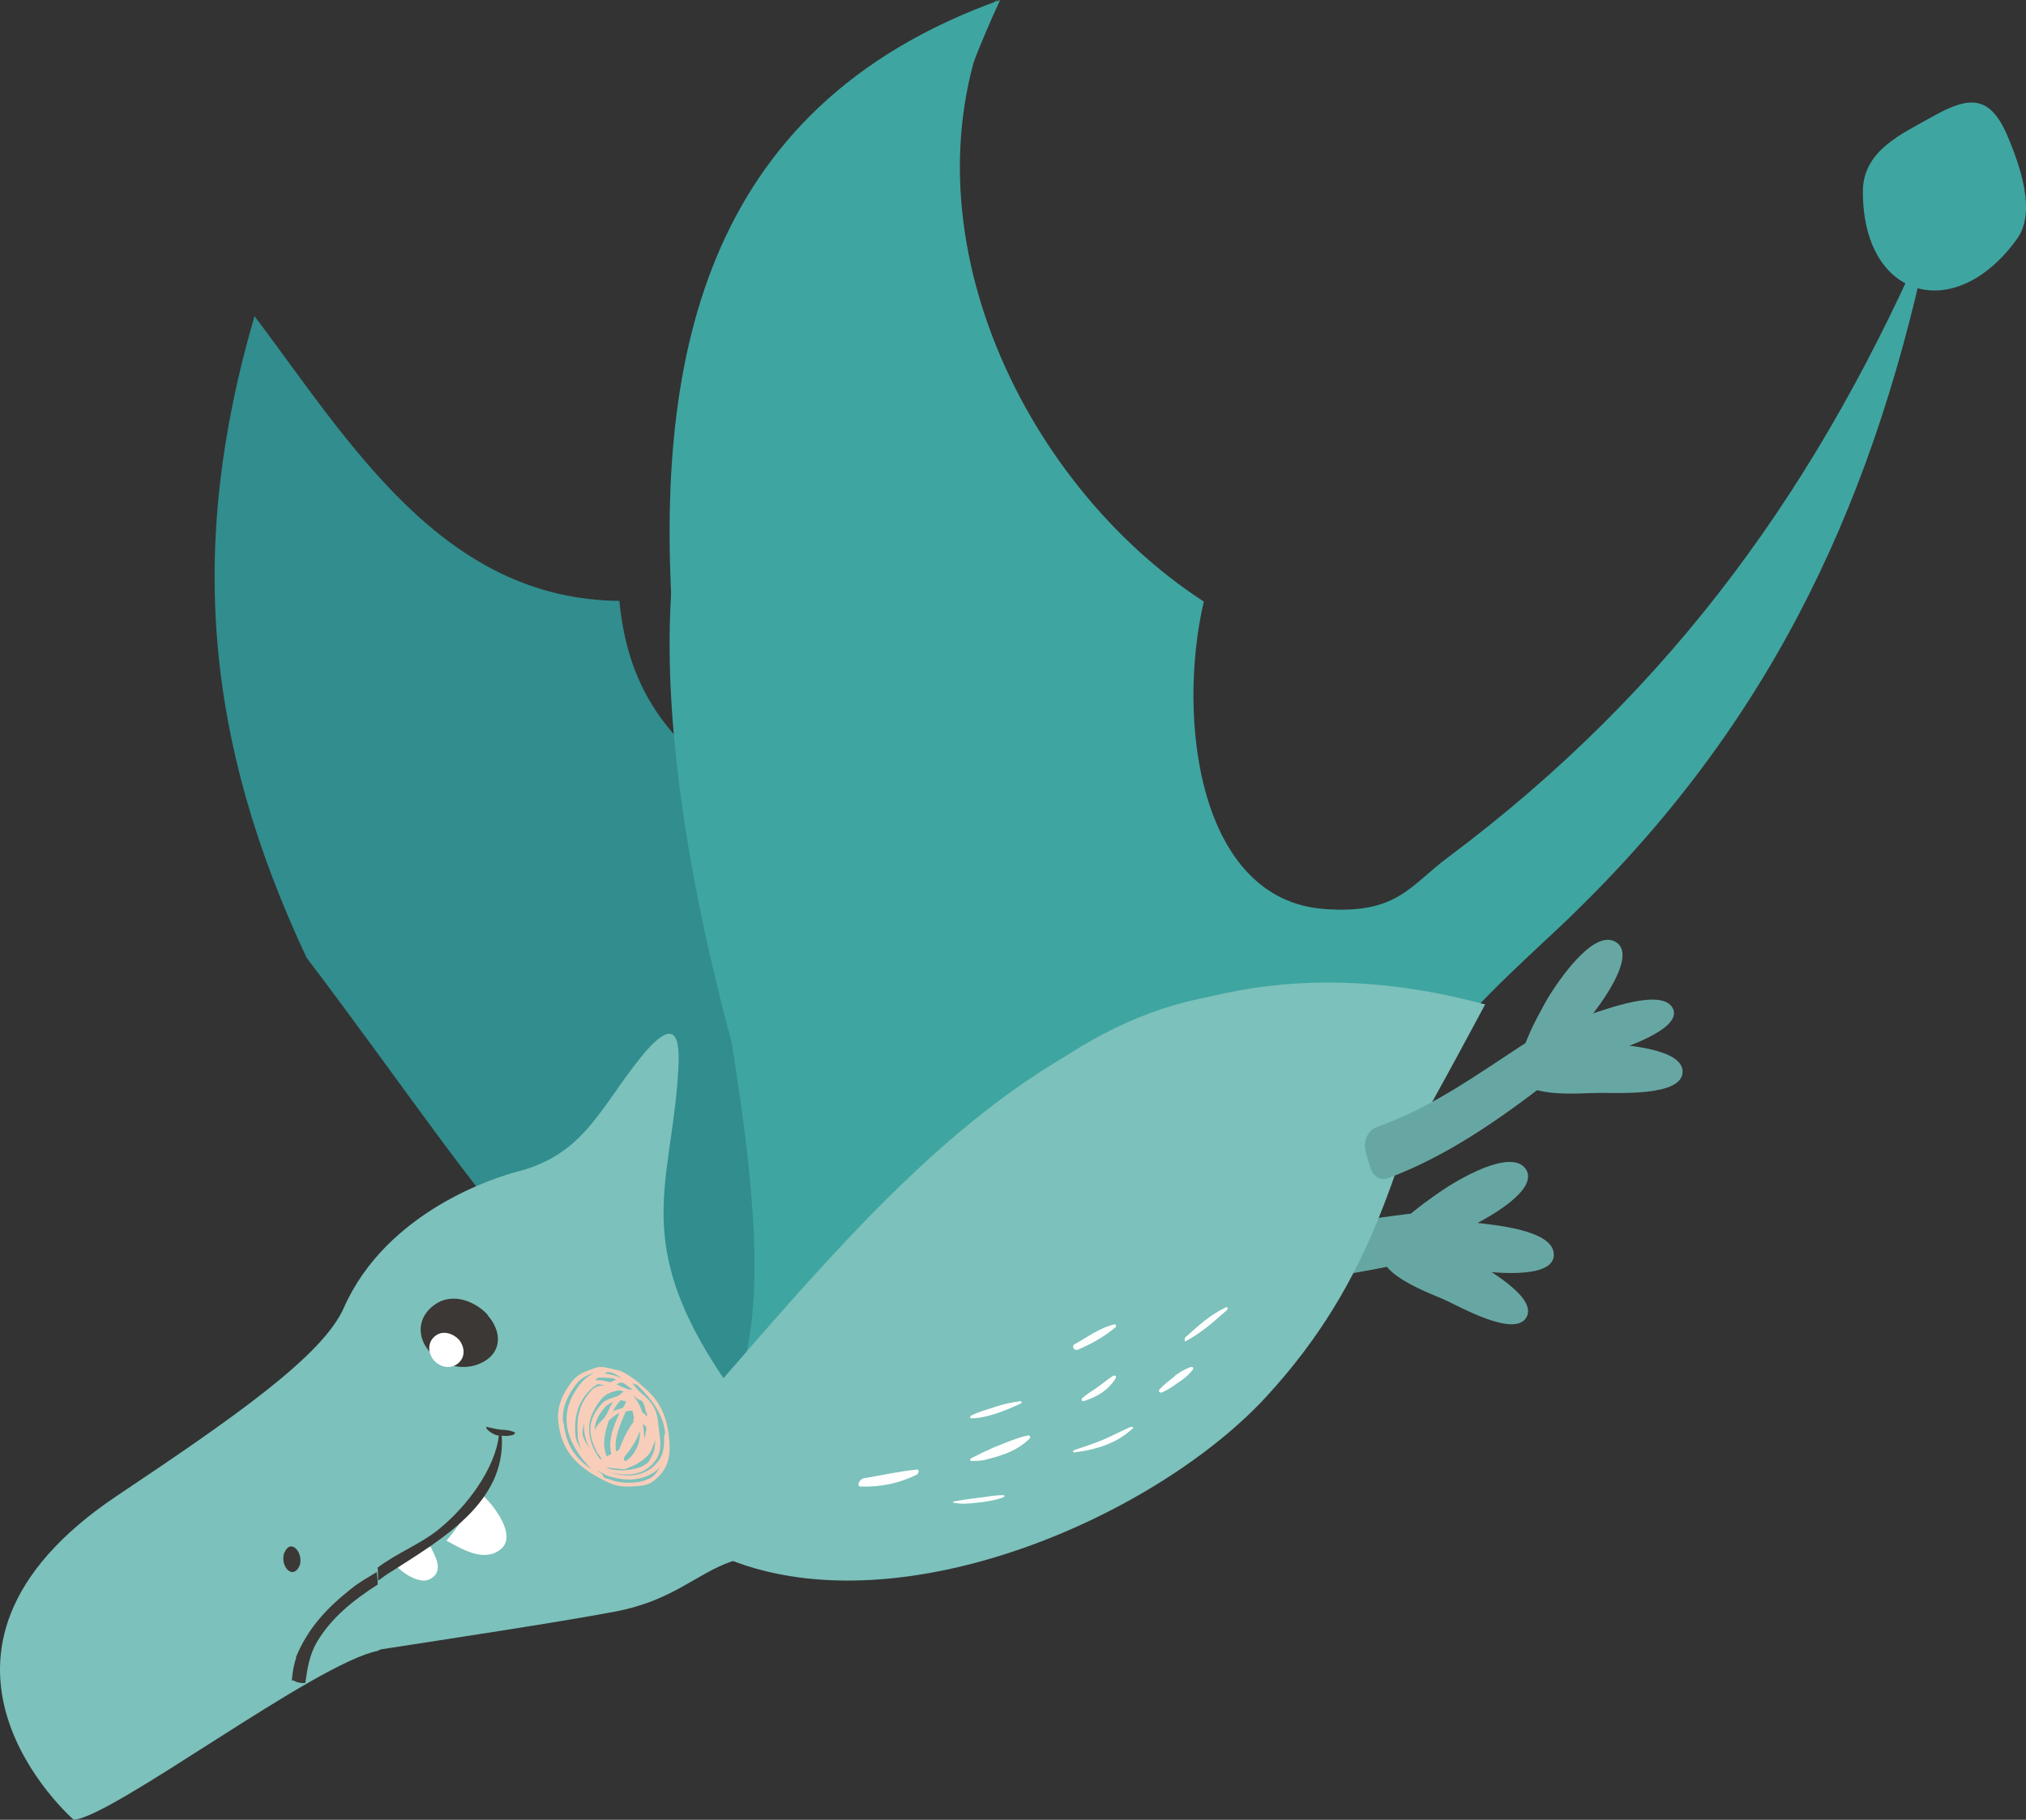
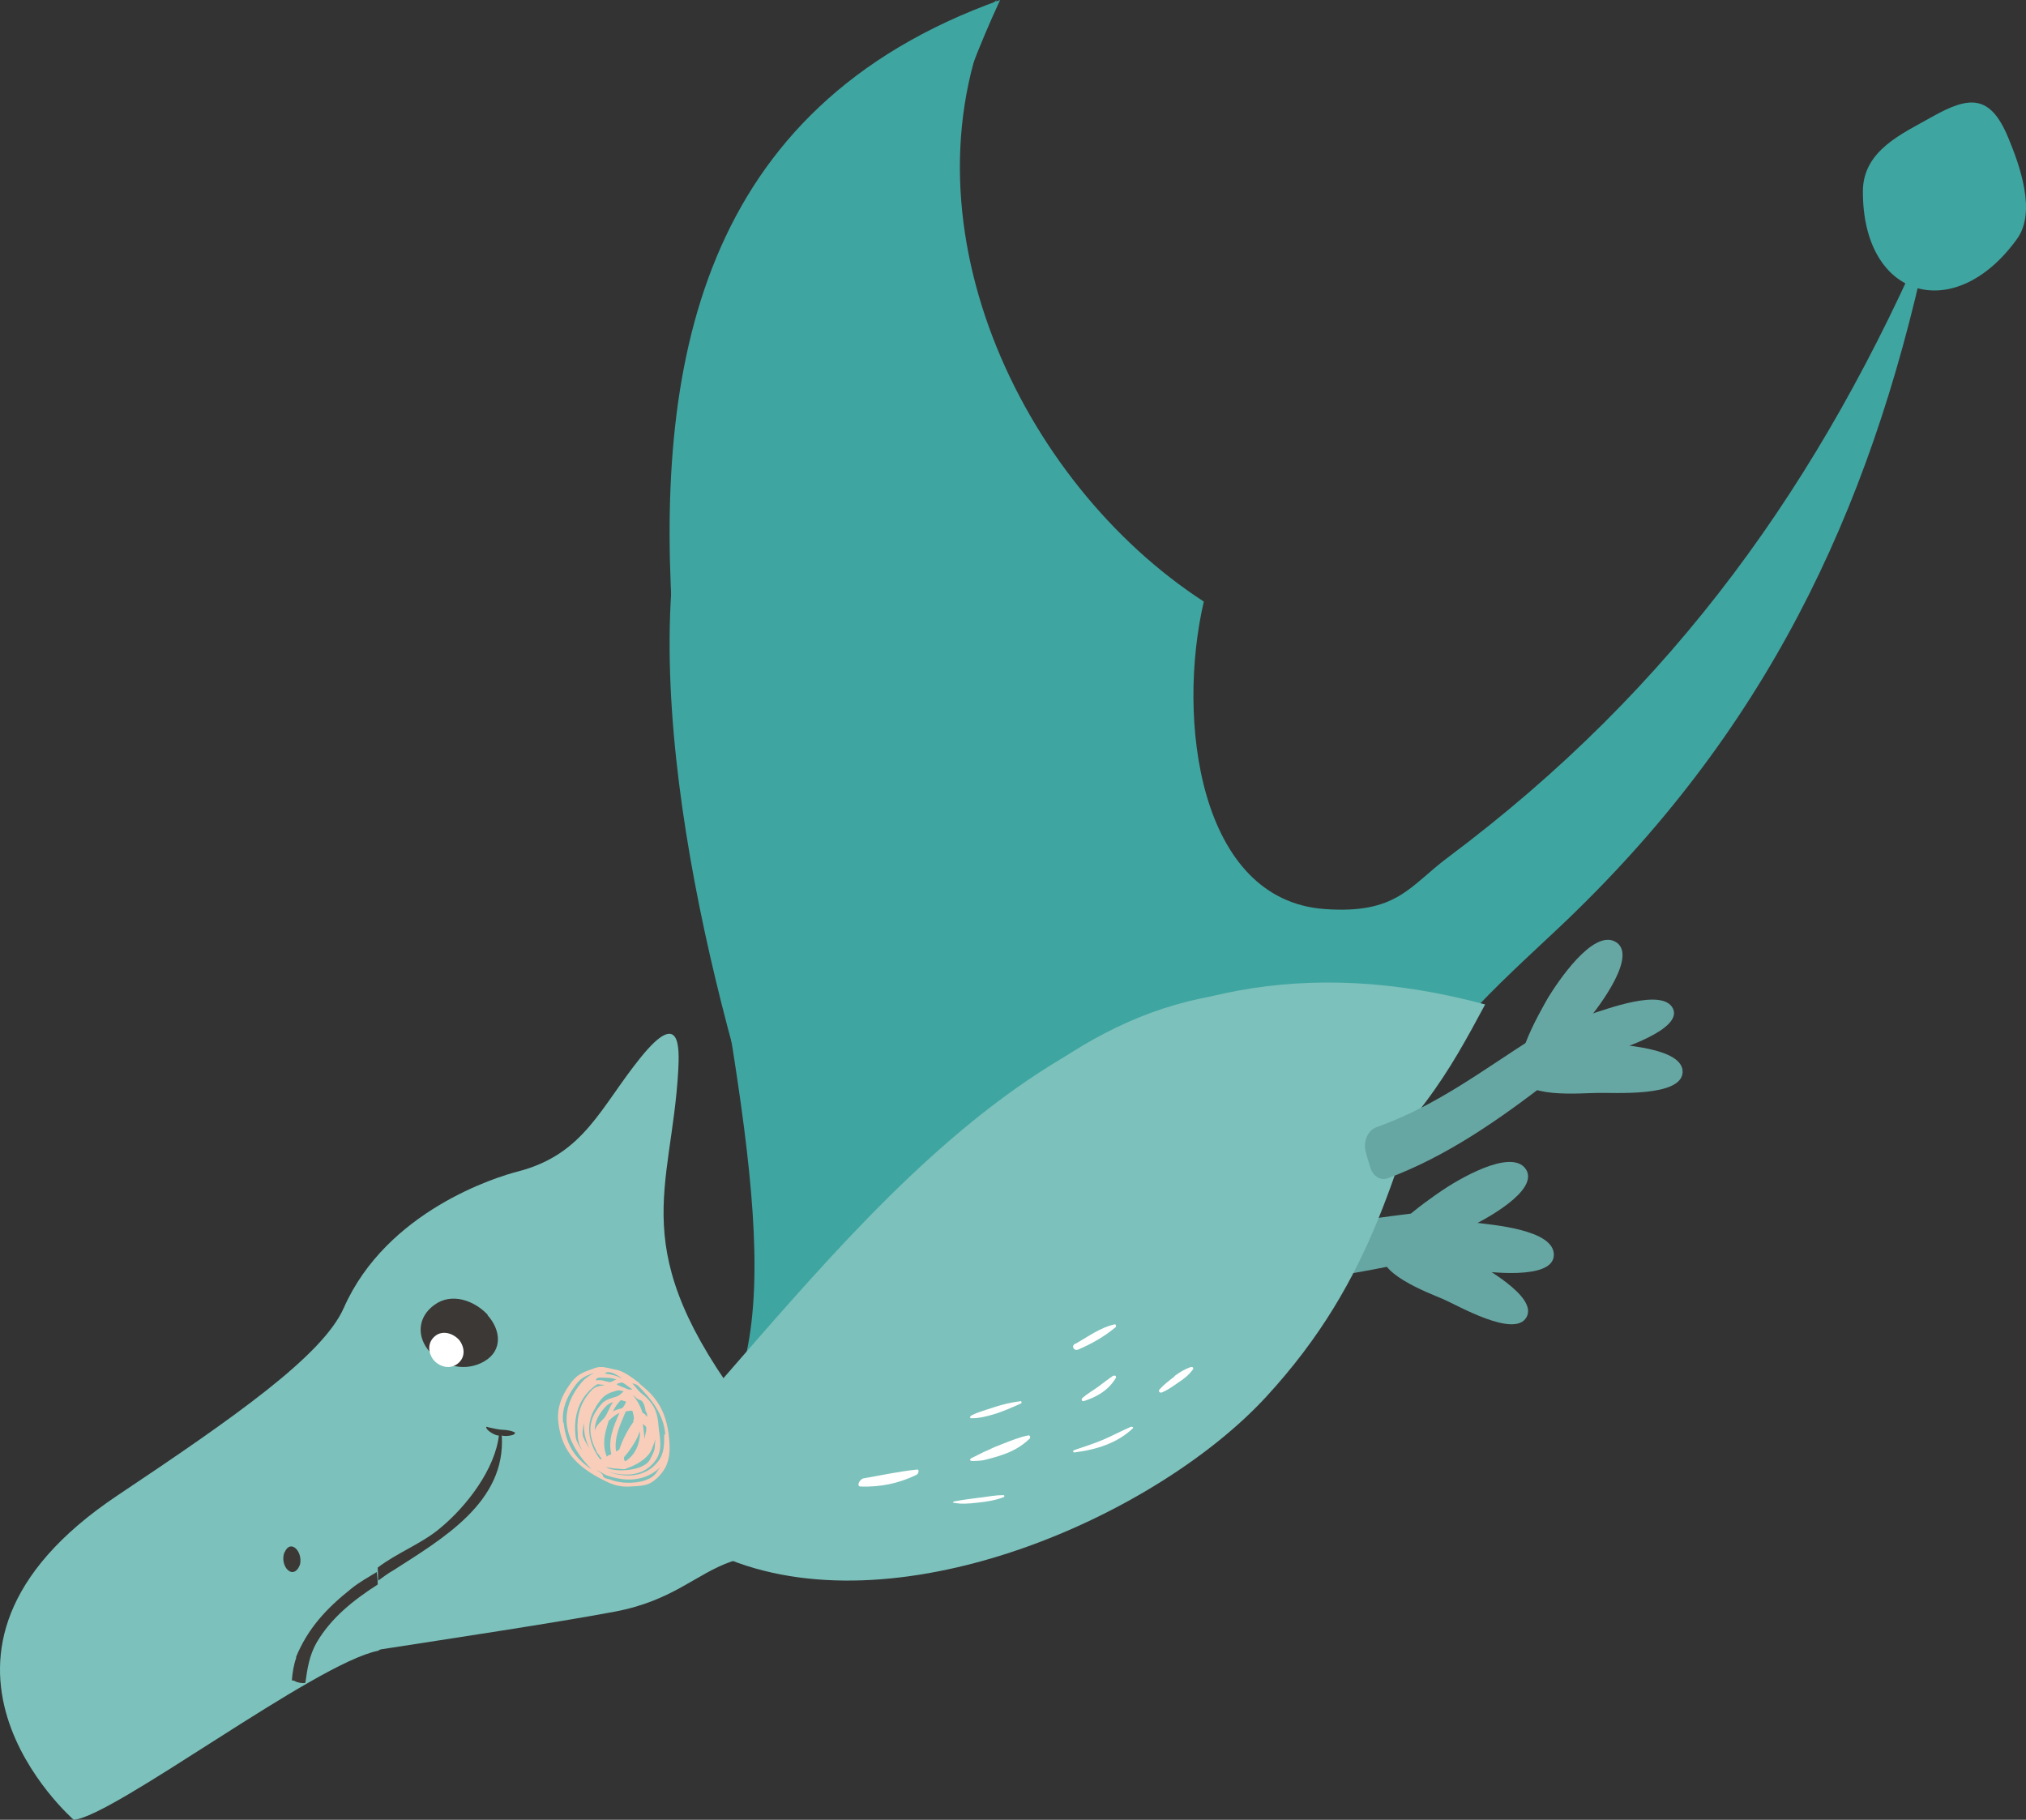
<svg xmlns="http://www.w3.org/2000/svg" width="236" height="212" viewBox="0 0 236 212" fill="none">
  <rect x="0" y="0" width="236" height="212" fill="#333333" stroke="none" />
-   <path d="M72.14 69.944C73.317 82.231 79.539 87.871 89.349 94.517C99.159 97.309 110.145 97.98 119.899 95.243C121.749 94.74 123.43 94.014 125 93.177C123.655 96.583 122.309 100.046 121.02 103.509C115.863 117.415 111.939 131.768 105.605 145.227C102.242 152.376 98.15 159.189 93.161 165.221C65.245 156.732 59.527 143.049 35.704 111.551C23.932 86.475 21.802 63.633 29.65 36.826C40.861 51.738 51.624 69.832 72.196 70L72.14 69.944Z" fill="#318D8E" />
  <path d="M171.104 142.97C169.362 143.782 163.03 149.004 161.287 146.741C159.545 144.42 166.225 139.895 167.909 138.734C169.594 137.574 175.983 133.686 177.726 136.181C179.411 138.676 172.847 142.157 171.104 142.97Z" fill="#67A7A3" />
  <path d="M171.389 147.939C169.703 147.708 161.834 148.574 162.003 145.631C162.171 142.629 169.422 142.11 171.557 142.398C173.749 142.687 181.056 143.206 181 146.208C180.943 149.209 173.075 148.17 171.389 147.939Z" fill="#67A7A3" />
  <path d="M168.129 151.352C166.45 150.629 159.793 148.181 161.192 145.511C162.59 142.84 169.024 145.344 170.814 146.401C172.604 147.514 179.206 151.018 177.807 153.466C176.408 155.914 169.807 152.075 168.129 151.352Z" fill="#67A7A3" />
  <path d="M164.553 141.356C157.429 142.196 150.903 143.636 143.724 142.676C142.528 142.496 141.495 143.636 141.277 144.895C141.114 145.615 141.059 146.275 141.005 147.115C140.951 147.954 141.331 148.914 142.256 149.034C149.652 149.874 157.048 148.554 164.063 147.055C167.489 146.335 168.251 140.937 164.553 141.356Z" fill="#67A7A3" />
  <path d="M124.088 151.954C136.485 143.333 150 136.603 162.733 128.593C165.022 127.147 162.621 128.705 164.911 127.203C167.815 119.972 178.313 111.407 183.898 105.845C206.962 83.207 218.689 57.4 225 26.197C212.156 56.121 195.067 80.148 168.652 99.894C164.185 103.231 162.733 106.512 154.3 105.9C139.613 104.844 137.044 83.764 140.227 70.081C118.782 56.176 104.151 25.252 116.102 0C95.048 18.076 85.89 31.147 79.579 59.013C73.939 83.986 84.661 122.809 92.033 143.055C96.109 154.29 99.795 163.078 103.537 170.197C109.345 163.133 116.493 157.126 124.032 151.954H124.088Z" fill="#3FA5A1" />
  <path d="M124.388 151.784C129.444 148.284 134.666 145.061 140 141.95C124.832 118.56 110.164 94.893 96.385 70.281C101.886 46.78 107.109 20.223 116.498 0C46.437 25.057 95.052 120.338 86.94 157.673C84.885 167.118 95.219 160.284 100.108 175.174C106.442 165.84 115.109 158.229 124.332 151.784H124.388Z" fill="#3FA5A1" />
  <path d="M94.511 182.358C108.606 182.025 98.947 181.413 96.42 178.021C95.859 177.242 96.757 177.409 96.645 177.02C96.532 176.63 96.757 176.797 96.701 176.519C96.645 176.241 96.701 176.297 96.757 176.019C96.813 175.741 96.813 175.407 96.869 175.073C96.982 174.016 96.982 172.904 96.813 171.848C96.701 171.291 96.532 170.624 96.42 170.235C96.308 169.846 96.195 169.567 96.139 169.345C96.083 169.123 96.083 169.123 95.971 168.9C95.859 168.678 95.859 168.566 95.69 168.344C95.522 168.122 95.465 168.01 95.185 167.621C94.96 167.287 94.455 166.62 94.061 166.175C93.668 165.73 93.219 165.23 92.77 164.785C92.77 164.785 92.77 164.785 92.658 164.674C92.545 164.562 92.321 164.34 92.04 164.117C91.759 163.895 90.861 163.283 90.58 162.95C90.299 162.672 90.018 162.393 89.794 162.227C89.569 162.06 89.4 161.893 89.625 162.115C89.625 162.115 89.457 161.837 89.4 162.004C88.951 162.894 87.772 163.784 86.986 164.34C72.666 145.432 78.225 138.869 79.011 124.632C79.124 122.241 79.348 117.347 74.631 123.187C69.914 129.026 68.061 134.476 60.311 136.478C57.896 137.09 45.036 141.038 40.038 152.383C37.567 157.944 27.29 165.118 13.644 174.239C-13.761 192.591 8.59 212 8.59 212C13.251 211.611 36.725 193.759 44.025 192.313C44.025 192.313 44.306 192.146 44.362 192.146C52.224 190.923 64.803 189.032 71.599 187.753C78.394 186.474 81.033 183.359 85.189 181.913C89.4 180.468 91.31 182.47 94.623 182.414L94.511 182.358Z" fill="#7CC1BB" />
  <path d="M74.487 161.132C73.807 160.614 73.071 160.038 72.222 159.693C71.882 159.578 71.712 159.578 71.259 159.462C70.806 159.347 69.957 159.117 69.39 159.347C69.334 159.347 69.164 159.405 69.051 159.462C67.748 159.923 67.125 160.153 66.276 161.42C65.427 162.629 64.86 164.011 65.03 165.623C65.427 169.422 67.692 171.207 70.862 172.704C71.882 173.165 72.675 173.222 73.581 173.165C74.487 173.107 75.393 173.107 76.129 172.531C78.054 171.034 78.167 169.365 77.884 167.004C77.658 165.45 77.205 164.068 76.185 162.802C75.619 162.111 75.109 161.708 74.43 161.132H74.487ZM75.279 164.471C75.393 164.759 75.393 164.989 75.393 165.047C75.393 165.105 75.053 164.644 74.996 164.644C74.94 164.644 74.883 164.644 74.826 164.529C74.6 163.78 74.203 163.09 73.694 162.514C73.977 162.687 74.204 163.032 74.543 163.089C75.053 163.205 75.166 164.183 75.223 164.471H75.279ZM69.39 163.896C70.296 162.514 70.636 162.341 71.882 161.996C72.165 161.938 72.391 161.996 72.448 162.053C72.561 162.053 72.731 162.053 72.561 162.168C72.391 162.283 72.278 162.514 71.825 162.686C71.372 162.859 70.579 162.974 70.07 163.55C68.767 165.047 68.371 166.486 69.22 168.501C69.334 168.732 69.447 168.962 69.504 169.135C69.56 169.307 69.56 169.25 69.673 169.365C69.73 169.48 70.013 169.825 70.07 169.941C70.07 170.056 69.843 169.941 69.9 169.998C68.428 168.041 68.201 165.738 69.39 163.953V163.896ZM75.279 166.256C75.279 166.256 75.279 166.314 75.279 166.544C75.279 166.774 75.109 167.35 75.053 167.638C75.053 167.12 74.94 166.371 74.883 165.911C74.883 165.853 75.279 166.198 75.279 166.256ZM74.26 167.407C74.373 167.12 74.43 167.004 74.543 166.717C74.6 168.156 73.977 169.538 72.844 170.228C72.731 170.228 72.618 169.883 72.731 169.71C73.241 169.135 73.92 168.156 74.26 167.407ZM73.807 165.623C73.184 166.429 72.505 167.753 72.165 168.789C72.108 169.019 71.825 168.962 71.769 169.135C71.485 167.465 72.278 165.911 72.901 164.414C72.901 164.414 72.958 164.414 73.014 164.414C73.071 164.414 73.637 164.241 73.694 164.414C73.694 164.586 73.977 165.22 73.751 165.508L73.807 165.623ZM71.202 169.422C71.202 169.422 70.749 169.538 70.693 169.71C70.126 168.329 70.409 167.062 70.862 165.68C70.862 165.623 70.862 165.508 70.976 165.45C71.316 165.105 71.712 164.817 72.165 164.586C71.486 166.141 70.806 167.695 71.202 169.365V169.422ZM72.391 164.068C72.391 164.068 71.599 164.241 71.372 164.471C71.599 164.011 71.882 163.55 72.278 163.147C72.335 163.09 72.561 163.147 72.618 163.205C72.618 163.205 72.958 163.205 72.901 163.377C72.844 163.492 72.675 163.896 72.448 164.068H72.391ZM70.41 165.162C69.957 165.68 69.504 165.968 69.277 166.659C69.277 165.565 69.787 164.702 70.466 163.953C70.749 163.608 71.032 163.493 71.429 163.32C70.976 163.896 70.806 164.702 70.353 165.22L70.41 165.162ZM71.825 171.092C72.108 171.092 72.391 171.15 72.561 171.15C72.731 171.15 72.731 171.15 72.788 171.15C73.864 170.747 74.883 170.286 75.619 169.365C75.846 169.077 75.959 168.732 76.072 168.444C76.185 168.156 76.242 167.983 76.355 167.638C76.185 168.847 76.468 168.616 75.732 169.998C75.053 171.38 71.712 171.553 70.693 170.977C70.013 170.631 70.523 170.919 70.523 170.919C70.749 170.919 71.485 171.092 71.769 171.092H71.825ZM73.581 161.88C73.581 161.88 73.411 161.88 73.297 161.88C73.184 161.88 72.788 161.708 72.675 161.65C72.561 161.593 72.618 161.65 72.505 161.593C72.391 161.535 71.825 161.305 71.825 161.247C71.825 161.247 72.278 161.017 72.505 161.074C72.731 161.132 73.467 161.765 73.637 161.823L73.581 161.88ZM71.316 159.923C71.316 159.923 71.712 160.096 71.882 160.211C72.052 160.268 72.335 160.499 72.391 160.556C72.448 160.556 72.391 160.556 72.335 160.556C71.939 160.268 70.863 160.038 70.579 160.038C70.296 160.038 70.523 160.038 70.523 160.038C70.466 159.75 71.146 159.865 71.316 159.923ZM70.24 160.499C70.693 160.499 71.372 160.499 71.825 160.729C71.599 160.729 71.316 160.959 71.089 161.017C70.863 161.017 70.183 160.787 70.013 160.787C69.843 160.787 69.504 160.787 69.39 160.787C69.504 160.384 69.957 160.499 70.353 160.499H70.24ZM65.596 165.738C65.427 164.183 65.993 162.859 66.786 161.708C67.578 160.556 67.975 160.384 69.22 159.923C68.258 160.499 67.975 160.671 67.239 161.708C64.86 165.105 66.163 168.329 68.881 171.15C66.842 169.768 65.936 168.213 65.653 165.738H65.596ZM67.408 167.983C67.465 168.329 67.692 168.732 67.861 169.019C67.522 168.616 67.125 167.868 67.069 167.465C66.729 164.989 67.465 162.687 69.504 161.305C69.674 161.19 69.9 161.305 70.013 161.305C70.126 161.305 70.353 161.305 70.41 161.362C69.843 161.477 69.334 161.477 68.881 161.996C67.578 163.377 67.125 165.047 67.295 166.947C67.295 167.35 67.295 167.58 67.408 167.983ZM67.975 167.523C67.861 167.177 67.918 167.35 67.861 167.004C67.861 166.717 67.918 166.141 68.031 165.795C67.975 166.889 68.201 167.753 68.654 168.732C68.428 168.386 68.088 167.81 67.975 167.465V167.523ZM75.619 172.243C74.6 172.819 72.448 172.934 71.089 172.359C70.919 172.301 70.353 172.243 70.24 171.956C70.353 171.725 69.39 171.207 69.504 171.265C69.617 171.265 70.24 171.668 70.579 171.84C72.788 172.646 75.166 172.646 76.978 170.862C76.355 171.553 76.582 171.725 75.562 172.301L75.619 172.243ZM77.374 167.12C77.374 168.271 77.374 169.365 76.638 170.286C75.166 172.128 72.844 172.186 70.806 171.437C72.901 172.071 75.109 171.956 76.412 170.056C77.261 168.789 76.808 167.35 76.695 165.968C76.582 164.586 76.242 163.723 75.279 162.802C74.996 162.514 74.713 162.341 74.487 162.111C74.26 161.88 73.807 161.305 73.694 161.19C73.581 161.074 73.75 161.19 73.807 161.19C73.864 161.19 74.204 161.305 74.373 161.477C75.109 162.226 75.846 163.032 76.412 163.953C76.978 164.874 77.431 165.968 77.488 167.12H77.374Z" fill="#F8CEBA" />
  <path d="M74 161.074C74 161.074 73.727 161.074 73.636 161.074L73 160.244C73 160.244 73.909 161.239 74 161.239V161.074Z" fill="#F8CEBA" />
-   <path d="M52 179.481C53.737 180.41 56.315 182.05 58.276 180.519C60.293 178.989 57.603 175.436 56.202 174.178C54.578 175.764 53.513 177.731 52 179.481Z" fill="white" />
-   <path d="M46 182.219C46.69 183.155 48.817 184.584 50.024 183.992C51.806 183.106 50.714 181.332 50.139 180.15C48.759 180.791 47.38 181.529 46 182.219Z" fill="white" />
  <path d="M58.502 167.24C58.838 167.352 59.734 167.24 59.902 167.072C60.07 166.847 60.014 166.903 59.79 166.791C59.566 166.679 58.95 166.567 58.559 166.567C58.166 166.567 57.159 166.342 56.935 166.286C56.655 166.174 56.543 166.174 56.711 166.455C56.879 166.735 57.663 167.24 58.111 167.24C57.663 171.112 54.415 175.433 51.279 178.015C49.264 179.754 46.184 180.933 44 182.616C44 183.121 44.056 183.627 44.056 184.132C44.616 183.739 45.176 183.29 45.792 182.953C51.559 179.249 58.95 174.984 58.447 167.24H58.502Z" fill="#3B3835" />
  <path d="M33.15 180.787C32.492 182.416 34.167 184.257 34.945 182.274C35.304 180.716 33.808 179.228 33.15 180.857V180.787Z" fill="#3B3835" />
  <path d="M34.523 193.083C34.233 193.835 34.058 194.911 34 195.717C34 195.825 34.233 195.717 34.407 195.878C34.581 195.986 35.279 196.147 35.57 196.04C35.802 194.373 36.035 192.814 36.907 191.308C38.593 188.459 41.151 186.416 44 184.588C44 184.104 43.942 183.62 43.884 183.136C42.837 183.781 41.849 184.319 40.919 185.072C38.012 187.384 35.861 189.696 34.465 193.083H34.523Z" fill="#3B3835" />
  <path d="M217 22.247C216.946 34.901 227.756 37.856 234.962 27.821C237.221 24.7 235.285 19.292 233.94 16.059C231.843 10.986 229.423 11.153 225.067 13.606C221.625 15.557 217 17.508 217 22.302V22.247Z" fill="#3FA5A1" />
  <path d="M85 181.707C105.256 189.704 134.823 176.506 147.518 162.693C160.213 148.881 162.64 135.907 168 119.745C128.052 103.136 106.893 138.311 86.354 164.483C87.144 170.69 86.693 175.835 85 181.763V181.707Z" fill="#7CC1BB" />
-   <path d="M86.03 177.934C106.005 185.203 132.938 173.44 145.45 159.347C157.963 145.254 164.696 132.438 173 117.013C130.525 105.584 106.847 134.657 83 162.011C84.459 167.226 85.805 172.497 86.03 177.934Z" fill="#7CC1BB" />
+   <path d="M86.03 177.934C157.963 145.254 164.696 132.438 173 117.013C130.525 105.584 106.847 134.657 83 162.011C84.459 167.226 85.805 172.497 86.03 177.934Z" fill="#7CC1BB" />
  <path d="M100.598 172.221C100.149 172.289 99.701 173.176 100.261 173.176C102.558 173.244 104.631 172.835 106.76 171.812C107.04 171.676 107.096 171.13 106.816 171.198C104.743 171.403 102.614 171.88 100.598 172.221Z" fill="white" />
  <path d="M114.18 174.46C113.226 174.586 112.159 174.711 111.205 174.899C111.093 174.899 110.925 175.024 111.037 175.055C111.991 175.243 112.777 175.18 113.843 175.055C114.853 174.961 115.976 174.773 116.874 174.429C117.042 174.366 117.042 174.178 116.874 174.178C115.92 174.178 115.19 174.335 114.236 174.46H114.18Z" fill="white" />
  <path d="M116.859 168.182C116.1 168.48 115.692 168.629 115.108 168.928C114.525 169.152 113.591 169.675 113.241 169.824C112.891 169.973 112.949 170.197 113.241 170.197C113.533 170.197 114.292 170.197 114.817 170.048C115.342 169.899 116.042 169.749 116.626 169.525C117.793 169.152 118.96 168.555 119.952 167.584C120.068 167.435 119.952 167.211 119.835 167.211C118.901 167.36 117.618 167.883 116.859 168.182Z" fill="white" />
  <path d="M115.871 163.912C114.925 164.228 114.028 164.453 113.131 164.905C112.982 164.995 112.932 165.221 113.131 165.221C114.078 165.221 114.775 165.04 115.722 164.769C116.668 164.499 117.914 163.957 118.91 163.506C119.059 163.461 119.009 163.19 118.86 163.235C117.814 163.37 116.818 163.596 115.871 163.912Z" fill="white" />
  <path d="M131.711 166.228C130.627 166.693 129.6 167.25 128.516 167.715C127.432 168.18 126.234 168.551 125.151 168.923C124.979 168.97 124.922 169.202 125.151 169.202C127.775 168.877 130.171 168.087 131.939 166.414C132.111 166.275 131.882 166.182 131.711 166.228Z" fill="white" />
  <path d="M129.703 160.246C129.111 160.631 128.52 161.111 127.929 161.543C127.337 161.976 126.655 162.36 126.109 162.84C125.927 162.985 125.973 163.273 126.246 163.225C127.747 162.744 129.111 161.976 129.976 160.535C130.066 160.343 129.885 160.15 129.748 160.294L129.703 160.246Z" fill="white" />
  <path d="M125.214 156.547C124.757 156.824 125.099 157.432 125.613 157.211C127.155 156.547 128.639 155.717 129.953 154.611C130.067 154.501 129.953 154.224 129.838 154.279C128.126 154.667 126.755 155.717 125.271 156.547H125.214Z" fill="white" />
  <path d="M136.808 160.358C136.213 160.808 135.568 161.308 135.072 161.858C134.874 162.108 135.122 162.308 135.37 162.208C136.064 161.908 136.61 161.508 137.254 161.058C137.899 160.658 138.494 160.158 138.941 159.558C139.089 159.358 138.941 159.208 138.693 159.258C137.998 159.508 137.403 159.858 136.808 160.308V160.358Z" fill="white" />
-   <path d="M138.028 155.898C138.028 155.898 137.916 156.395 138.14 156.229C139.933 155.29 141.39 153.964 142.902 152.639C143.07 152.473 143.014 152.197 142.79 152.307C140.997 153.136 139.485 154.517 138.028 155.842V155.898Z" fill="white" />
  <path d="M56.777 153.197C58.322 154.888 58.608 157.298 56.433 158.579C54.259 159.861 51.627 159.194 50.082 157.503C48.537 155.811 48.594 153.453 50.597 152.018C52.599 150.531 55.289 151.505 56.834 153.197H56.777Z" fill="#3B3835" />
  <path d="M53.515 156.135C54.169 157.012 54.223 158.162 53.297 158.875C52.372 159.587 51.119 159.204 50.466 158.382C49.812 157.505 49.812 156.354 50.684 155.642C51.555 154.929 52.807 155.313 53.515 156.135Z" fill="white" />
  <path d="M185.166 118.648C183.927 120.147 180.447 127.526 177.852 126.258C175.256 124.932 179.326 118.014 180.329 116.227C181.391 114.498 185.52 108.214 188.174 109.713C190.828 111.212 186.345 117.149 185.107 118.648H185.166Z" fill="#67A7A3" />
  <path d="M187.23 122.73C185.659 123.244 179.212 127.053 178.128 124.582C177.045 122.112 183.113 118.767 185.117 118.2C187.121 117.583 193.677 115.061 194.868 117.48C196.06 119.899 188.801 122.215 187.23 122.73Z" fill="#67A7A3" />
  <path d="M186.096 127.32C184.196 127.32 176.943 128.072 177 124.946C177.058 121.82 184.138 121.241 186.326 121.473C188.514 121.704 196.17 121.994 195.997 124.946C195.824 127.841 187.938 127.262 186.096 127.32Z" fill="#67A7A3" />
  <path d="M178.641 120.906C172.544 124.792 167.264 128.845 160.406 131.288C159.263 131.676 158.773 133.064 159.099 134.23C159.263 134.896 159.48 135.507 159.698 136.229C159.97 136.951 160.732 137.561 161.603 137.284C168.625 134.674 174.722 130.344 180.492 125.903C183.322 123.737 181.853 118.908 178.696 120.906H178.641Z" fill="#67A7A3" />
</svg>